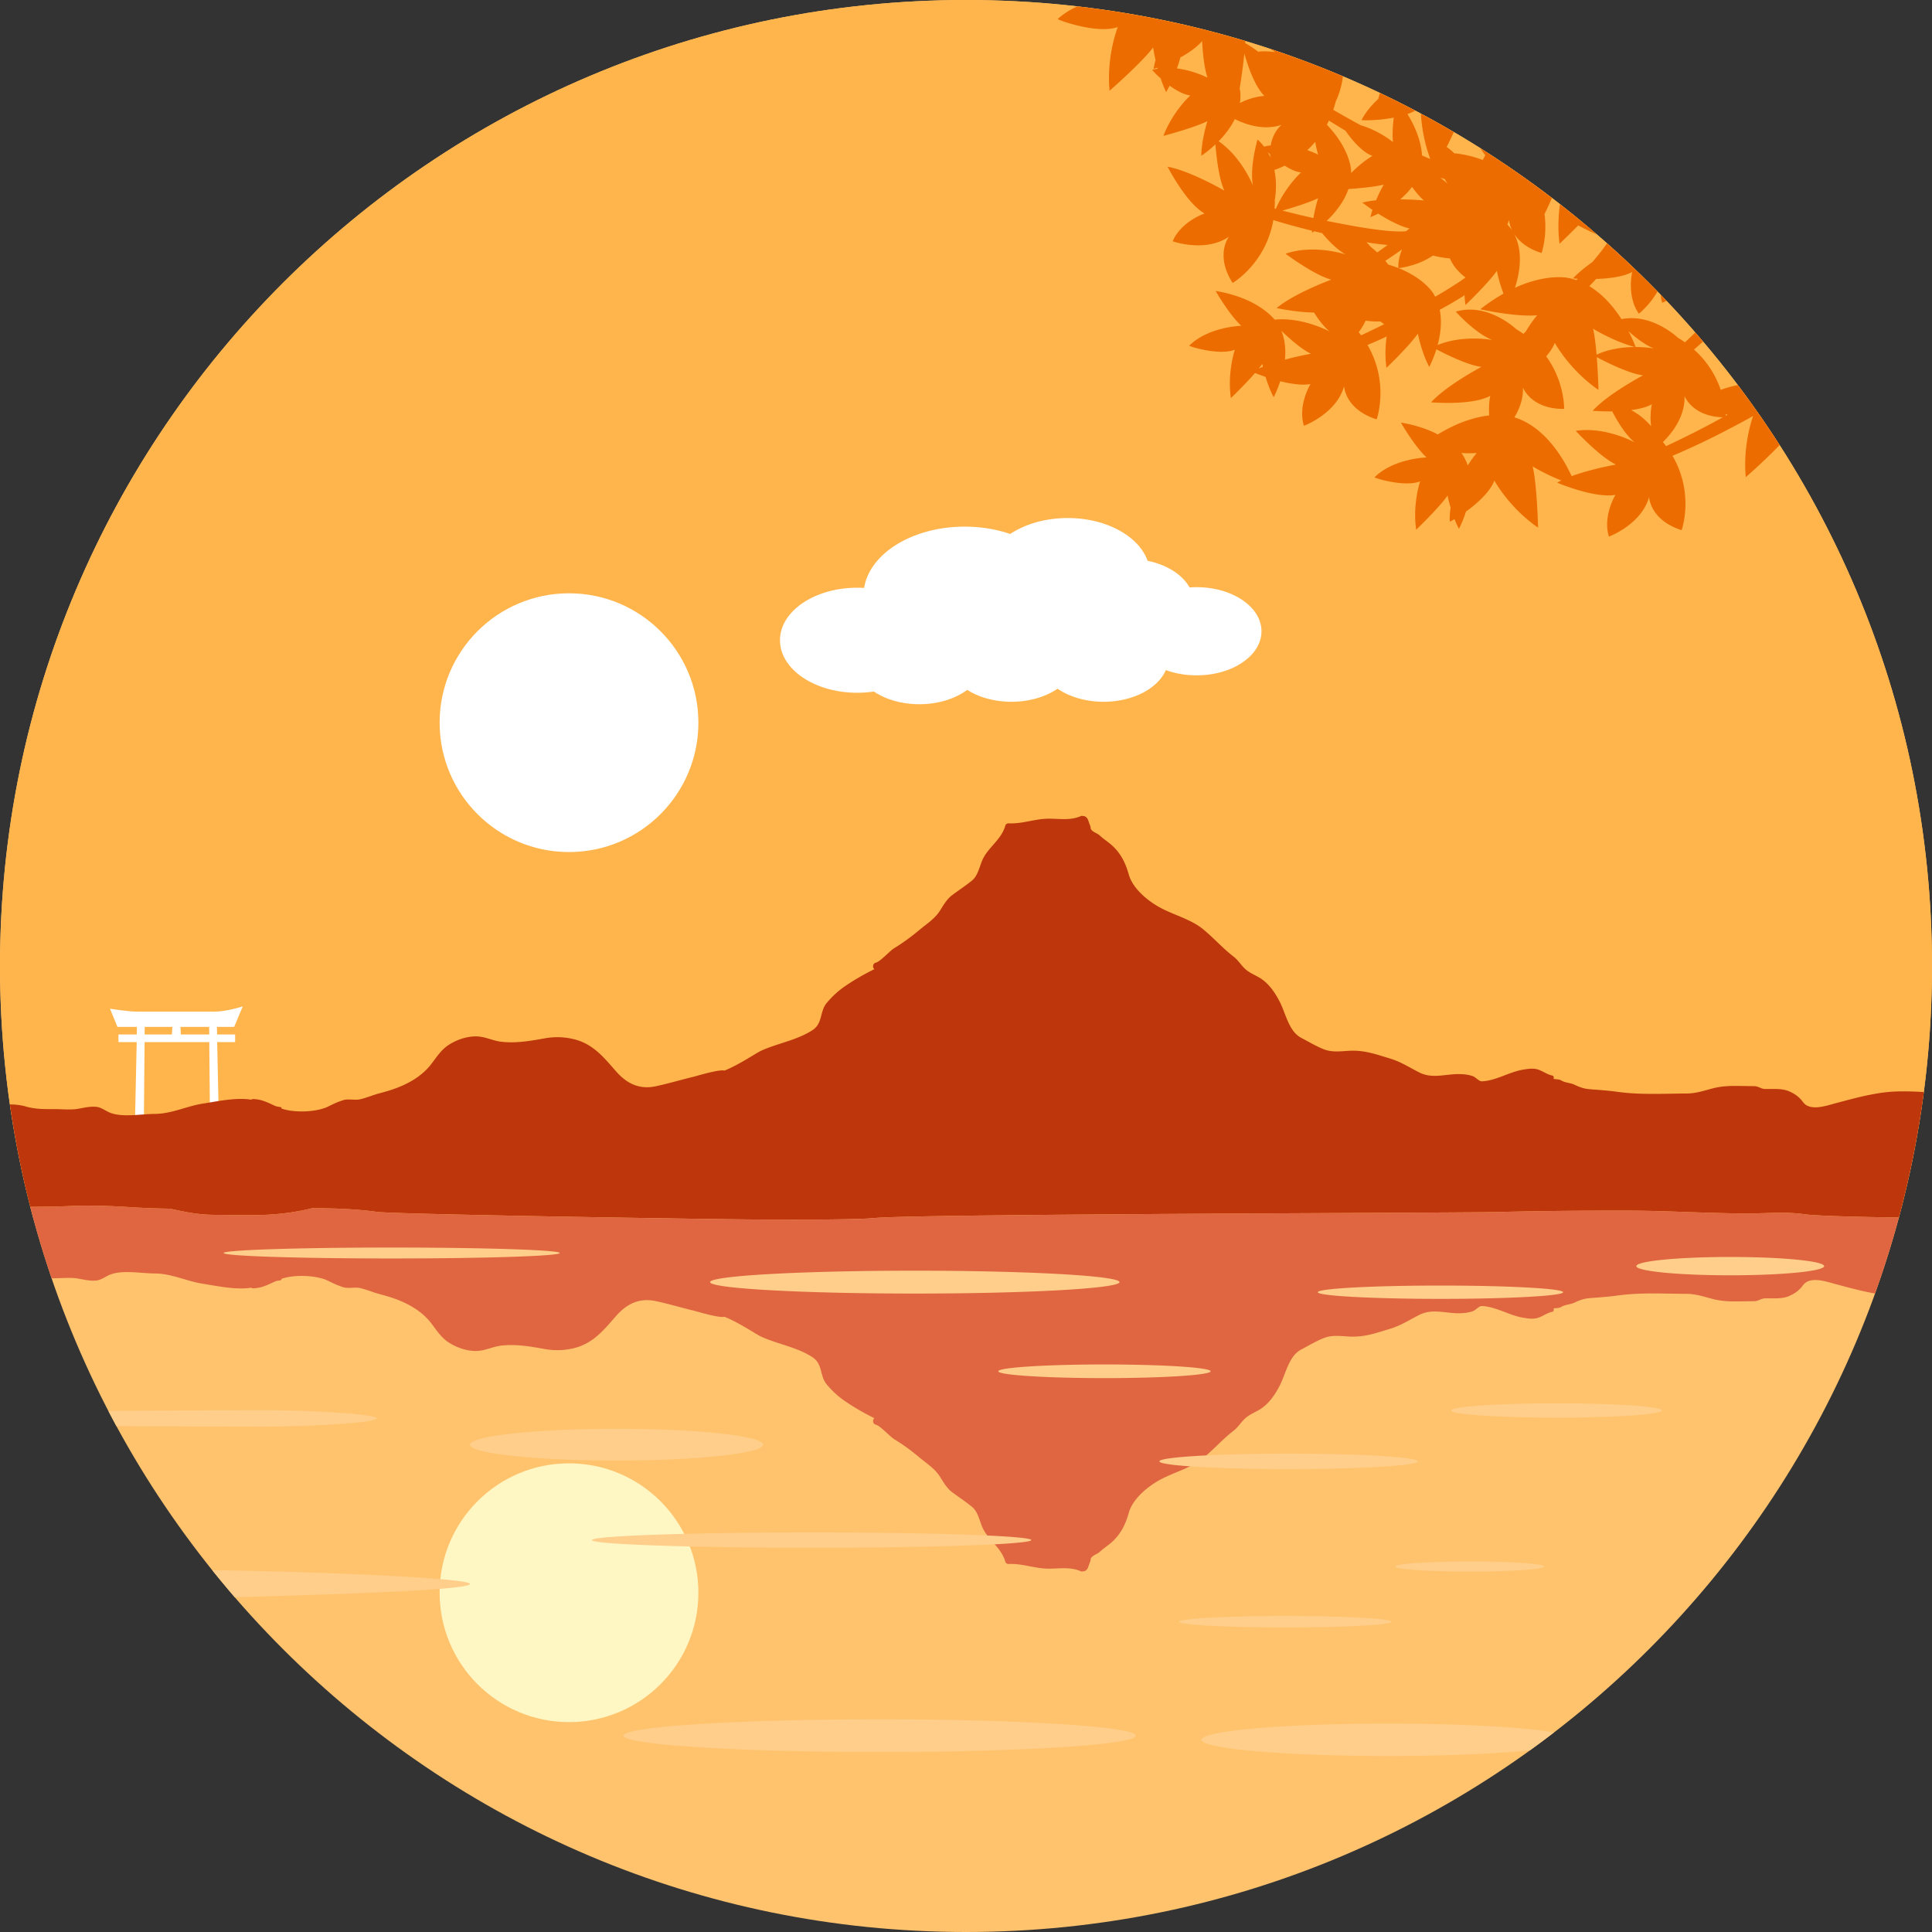
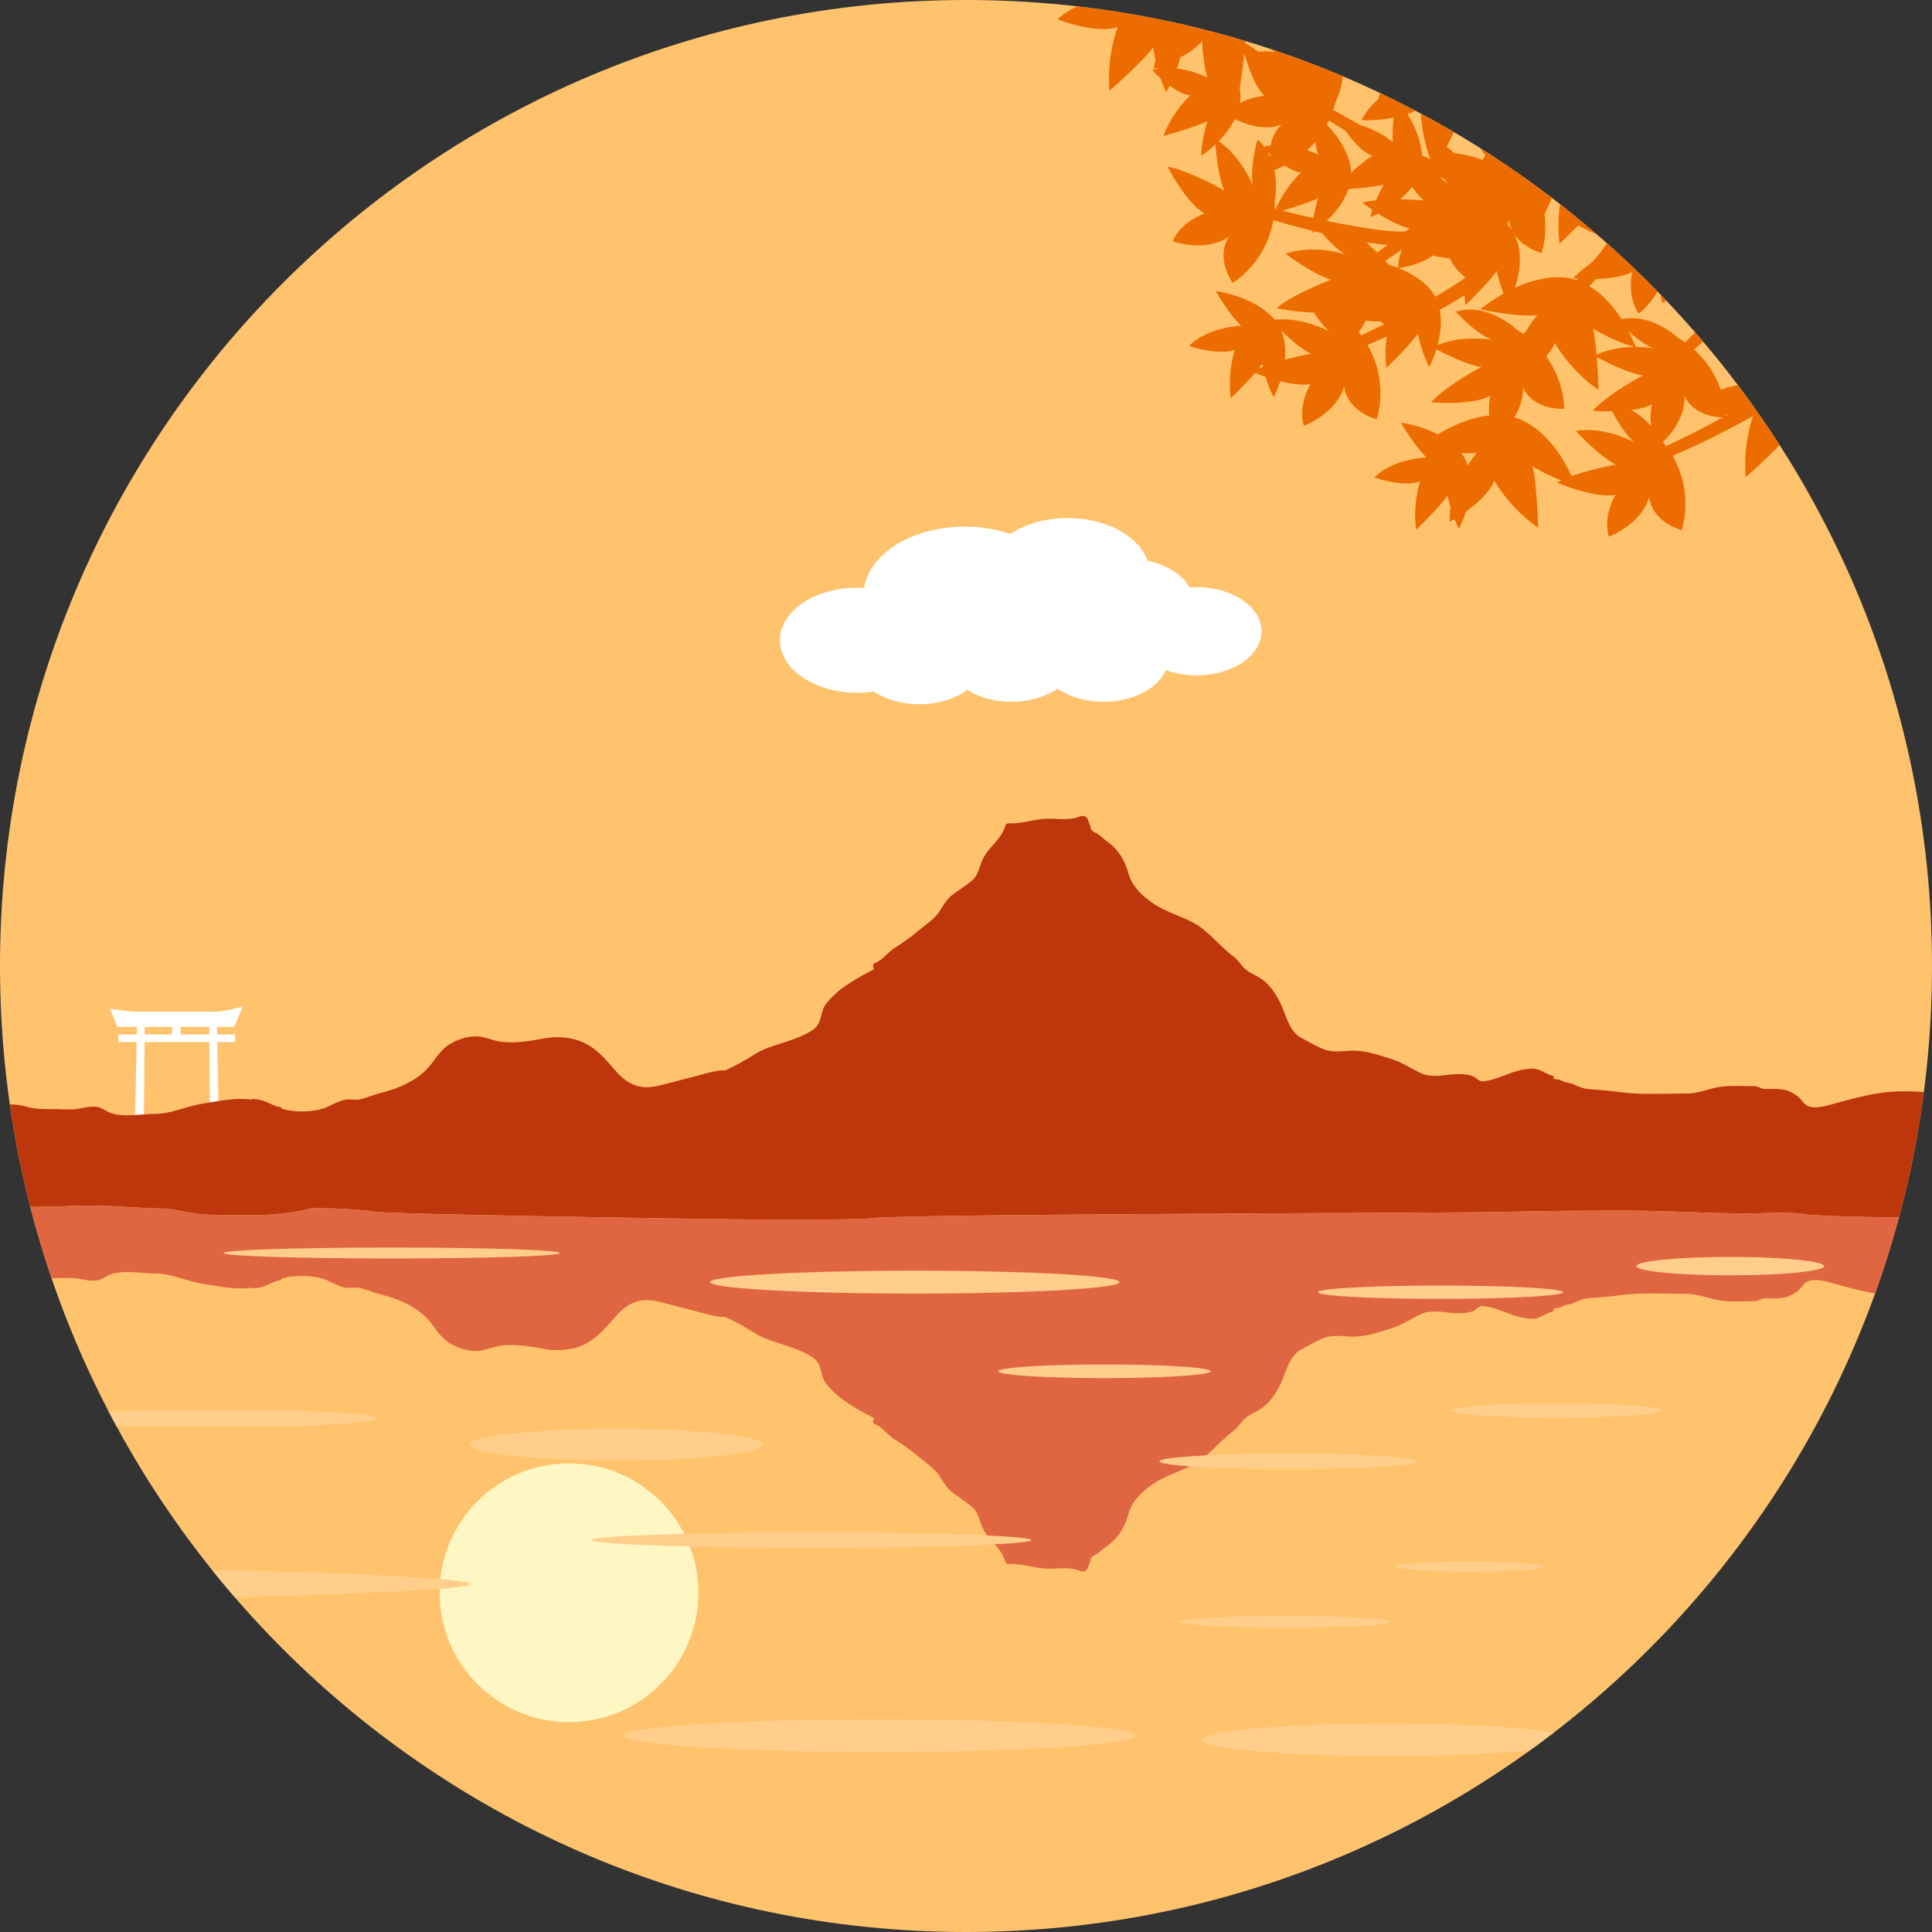
<svg xmlns="http://www.w3.org/2000/svg" t="1740818367465" class="icon" viewBox="0 0 1024 1024" version="1.1" p-id="28383" width="256" height="256">
  <rect x="0" y="0" width="1024" height="1024" fill="#333333" stroke="none" />
  <path d="M512 0c282.772 0 512 229.228 512 512S794.772 1024 512 1024 0 794.772 0 512 229.228 0 512 0z" fill="#FFC36E" p-id="28384" />
-   <path d="M17.586 645.392h988.824C1017.856 602.858 1024 558.15 1024 512 1024 229.228 794.772 0 512 0S0 229.228 0 512c0 46.15 6.144 90.858 17.586 133.392z" fill="#FFB54C" p-id="28385" />
-   <path d="M370.16 383.032c0 37.874-30.704 68.578-68.572 68.578-37.874 0-68.576-30.704-68.576-68.578 0-37.872 30.702-68.572 68.576-68.572 37.868 0 68.572 30.7 68.572 68.572z" fill="#FFFFFF" p-id="28386" />
  <path d="M570.97 3.398c-3.65 1.672-7.22 3.844-10.336 6.662-0.404 0.362 20.758 8.172 31.826 4.278 0 0-6.094 15.2-4.376 33.764 0 0 16.776-14.614 23.102-22.934 0 0 0.386 2.718 1.278 6.676-0.42 1.484-0.768 3-1.002 4.554-0.014 0.102 0.738-0.082 2-0.514l0.138 0.514c-0.954 0.16-1.906 0.362-2.854 0.628-0.156 0.046 1.664 2.076 4.444 4.554a68.394 68.394 0 0 0 2.886 7.248s0.762-1.26 1.838-3.432c3.496 2.534 7.468 4.77 10.982 5.196 0 0-9.222 8.264-14.274 21.426 0 0 16.268-4.288 23.342-7.806 0 0-3.102 9.346-3.254 18.344 0 0 3.428-2.194 7.496-6.024 0.44 5.626 1.71 18.008 4.72 24.492 0 0-17.968-10.44-30.076-12.658 0 0 9.794 19.224 19.57 24.784 0 0-12.424 4.178-16.874 14.728 0 0 17.208 6.184 29.81-2.414 0 0-7.536 9.642 1.962 24.518 0 0 17.582-10.248 21.564-33.32a382.146 382.146 0 0 0 20.546 5.626c-0.014 0.37-0.032 0.738-0.036 1.094 0 0 0.44-0.284 1.174-0.806 1.378 0.334 2.762 0.642 4.146 0.962 3.24 3.89 7.792 8.672 12.474 11.324 0 0-16.694-5.602-31.802-0.37 0 0 15.104 11.324 24.226 13.73 0 0-19.508 7.156-28.948 15.05 0 0 10.096 2.276 19.794 2.364 2.286 3.628 5.126 7.462 8.27 10.092 0 0-14.088-7.76-29.142-6.322-3.394-3.954-12.428-12.054-31.248-15.182 0 0 6.918 12.236 13.562 18.458 0 0-17.414 0.454-27.576 10.534-0.288 0.284 15.966 5.452 24.194 2.124 0 0-4.072 11.692-2.13 25.66 0 0 7.412-7.088 12.8-13.294 1.254 0.494 3.216 1.238 5.594 2.04 0.976 3.248 2.382 7.174 4.288 10.756 0 0 1.828-3.376 3.492-8.448 5.506 1.388 11.502 2.318 16.03 1.504 0 0-6.85 11.168-3.492 22.122 0 0 17.166-6.296 21.316-20.978 0 0 0.404 12.232 17.234 17.556 0 0 6.912-19.14-4.832-39.404a367.192 367.192 0 0 0 10.146-4.48c-0.64 4.498-0.98 10.308-0.11 16.584 0 0 12.164-11.628 16.654-18.132 0 0 1.81 9.686 6.028 17.638 0 0 2.046-3.78 3.778-9.336 4.642 2.456 16.484 8.402 23.878 9.332 0 0-18.384 9.682-26.69 18.764 0 0 21.48 1.912 31.386-3.422 0 0-1.1 4.64-0.536 10.382-6.534 0.738-16.012 3.166-27.274 10.074-4.852-2.534-11.242-4.88-19.542-6.264 0 0 6.922 12.238 13.566 18.458 0 0-17.408 0.458-27.58 10.532-0.284 0.288 15.97 5.452 24.194 2.126 0 0-4.068 11.696-2.13 25.658 0 0 12.168-11.626 16.656-18.128 0 0 0.514 2.718 1.614 6.436a37.552 37.552 0 0 0-0.454 7.35c0.004 0.122 0.984-0.348 2.538-1.264a51.2 51.2 0 0 0 2.332 5.112s1.988-3.67 3.706-9.102c5.8-4.21 12.804-10.382 15.068-16.474 0 0 7.788 14.398 23.168 24.95 0 0-0.514-22.242-2.858-32.424 0 0 6.766 4.186 15.218 7.434-0.784 0.376-1.534 0.762-2.244 1.164 0 0 19.842 8.466 30.91 6.464 0 0-6.844 11.168-3.49 22.118 0 0 17.164-6.296 21.316-20.972 0 0 0.408 12.226 17.23 17.55 0 0 6.918-19.136-4.828-39.394a391.34 391.34 0 0 0 28.436-13.436c4.738-2.478 9.558-4.99 14.274-7.664-1.406 4.092-5.296 17.088-3.876 32.408 0 0 10.426-9.09 17.94-17.01a515.552 515.552 0 0 0-22.164-31.798 64.416 64.416 0 0 0-9.062 2.538 50.312 50.312 0 0 0-14.148-21.358c1.598-1.392 3.184-2.798 4.76-4.214-1.366-1.608-2.718-3.226-4.1-4.816-1.814 1.746-3.638 3.482-5.47 5.204a57.44 57.44 0 0 0-3.824-2.51s-13.69-13.07-29.796-9.782c-4-6.218-9.648-13.002-17.052-17.464 1.2-1.264 2.4-2.538 3.586-3.83 6.548-0.2 14.248-1.068 19.128-3.698 0 0-3.046 12.744 3.526 22.118 0 0 5.774-4.55 9.85-11.768a514.836 514.836 0 0 0-26.754-25.522 85.612 85.612 0 0 1-3.766 5.118c-1.288 1.622-2.62 3.22-3.958 4.81-3.844 2.72-7.59 5.722-10.284 8.662 0 0 0.944 0.088 2.514 0.174-0.228 0.238-0.452 0.486-0.678 0.734a31.868 31.868 0 0 0-4.6-1.204s-11.128-2.446-27.986 5.25c2.488-7.656 4.55-19.048-0.458-28.606 2.304 3.592 6.564 7.664 14.55 10.188 0 0 3.152-8.728 1.576-20.638a181.654 181.654 0 0 0 3.908-8.534 515.162 515.162 0 0 0-37.942-26.378c0.816 1.246 1.69 2.5 2.62 3.7-0.412 0.852-0.874 1.71-1.37 2.524-3.852-1.458-9.17-3-15.05-3.532a28.706 28.706 0 0 0-4.026-3.344c1.264-2.532 2.574-5.24 3.774-7.888a517.96 517.96 0 0 0-17.428-9.766c0.252 4.81 1.242 13.976 4.958 23.988a191.554 191.554 0 0 1-4.358-1.834c-0.302-4.696-1.86-12.488-7.756-21.962a29.84 29.84 0 0 0 4.136-1.788 502.258 502.258 0 0 0-18.682-9.36c-0.336 1.04-0.64 2.098-0.908 3.166-3.414 3.106-6.56 6.794-8.842 11.106-0.156 0.292 8.356 0.448 17.034-1.218-0.478 4.164-0.788 8.938-0.408 12.854-0.114-0.056-0.228-0.11-0.342-0.174-1.508-1.182-8.214-6.176-16.694-8.626a557.32 557.32 0 0 1-14.604-8.21c0.476-1.406 0.92-2.854 1.31-4.378 0 0 2.918-5.722 3.82-13.364a511.068 511.068 0 0 0-30.48-11.762l-0.05-0.014-1.054-0.262-0.022-0.118a470.662 470.662 0 0 0-6.992-2.378c0.912 0.582 1.856 1.15 2.818 1.704-2.908-0.416-6.01-0.568-9.136-0.238-2.294-1.7-4.626-3.276-6.876-4.546l0.064-1.068a509.5 509.5 0 0 0-89.082-18.376z m309.22 152.858c0.128 1.384 0.39 2.79 0.82 4.192 0 0 0.874-0.32 2.272-0.99l-3.092-3.202z m-53.368-48.034a503.91 503.91 0 0 1 19.534 16.03 159.38 159.38 0 0 1-9.868-4.788c-5.246 5.35-9.896 9.712-9.896 9.712-1.016-7.864-0.584-15.158 0.23-20.954zM623.796 36.278c0.646-1.81 1.264-3.766 1.822-5.824 4.324-2.372 8.674-5.342 11.532-8.676 0.22 4.686 0.874 13.336 2.83 19.374 0 0.002-7.22-3.742-16.184-4.874z m43.37 159.072a45 45 0 0 0 1.872-2.478s0.106 0.576 0.33 1.544c-0.748 0.3-1.486 0.612-2.202 0.934z m13.878-4.738c0.486-4.988 0.132-10.336-1.92-15.31 4.49 4.316 10.826 9.89 15.746 12.21a168.48 168.48 0 0 0-13.826 3.1z m96.882 56.06a25.114 25.114 0 0 0-2.47-5.274s-0.28-0.48-0.908-1.288c2.836 0.16 5.622 0.192 8.142-0.01 0.002 0.002-2.138 2.476-4.764 6.572z m23.558-124.526c-0.27-0.416-1.06-1.57-2.53-3.116 0.326-0.802 0.618-1.62 0.862-2.478 0 0 0.092 2.428 1.668 5.594z m-35.77-27.288c0.49 0.898 1.008 1.768 1.566 2.566 0 0-1.446-1.384-3.936-3.27 0.784 0.246 1.572 0.48 2.37 0.704z m-11.018 11.386s-5.562-0.518-12.57-0.586c2.248-1.906 4.416-4.1 6.272-6.592 2.07 2.83 4.246 5.436 6.298 7.178z m-57.604-31.046c0.398 2.386 0.908 4.732 1.566 6.784 0 0-2.254-1.168-5.79-2.396a50.144 50.144 0 0 0 4.224-4.388z m-37.568-46.84c1.938 6.896 5.538 17.368 10.618 22.458 0 0-6.596 0.386-12.97 3.82 0.252-1.632 0.348-3.312 0.258-5.03 0 0-0.018-0.98-0.372-2.698 0.514-3.208 1.716-11.004 2.466-18.55z m6.984 45.606s-4.238 14.418-2.462 24.34c0 0-5.786-14.876-18.146-23.442 3.084-3.144 6.3-7.128 8.554-11.746 5.51 2.748 15.302 6.296 24.89 3.016 0 0-4.576 3.402-5.828 10.93-1.178 0.146-2.354 0.362-3.518 0.664a25.874 25.874 0 0 0-3.49-3.762z m5.386 6.616c0.404 0.39 0.838 0.796 1.316 1.238 0.018 0.518 0.078 1.07 0.134 1.608a30.742 30.742 0 0 0-1.45-2.846z m3.67 29.974c0.088-1.49 0.134-3.004 0.102-4.576 0 0 1.526-7.434-0.23-15.906 0.994-0.32 2.95-1.022 5.466-2.264 2.872 1.828 5.92 3.27 8.678 3.61 0 0-8.228 7.376-13.4 19.29l-0.616-0.154z m20.578 5.022a534.314 534.314 0 0 1-16.448-3.952c5.338-1.526 14.202-4.228 18.948-6.584 0.002-0.002-1.532 4.644-2.5 10.536z m7.12-49.478c0.38-0.714 0.746-1.446 1.094-2.194 2.896 1.826 5.818 3.614 8.76 5.364 3.156 4.554 8.824 11.444 14.306 13.346 0 0-5.396 3.088-11.292 9.07 0-0.416 0.004-0.834-0.018-1.254 0 0-0.21-11.146-12.85-24.332z m0.6 51.112l-0.674-0.146c4.26-4.068 9.132-9.9 11.498-16.868 5.602-0.394 13.942-1.14 18.72-2.35 0 0-2.062 3.5-4.092 8.324-2.584 0.27-5.048 0.66-7.226 1.224 0 0 2.112 1.658 5.338 3.848-0.408 1.26-0.784 2.548-1.086 3.844 0 0 1.644-0.614 4.126-1.846 4.884 3.092 11.128 6.528 16.622 7.88-0.64 0.494-1.296 0.98-1.938 1.48-3.918 0.224-7.916-0.014-11.756-0.444-9.874-1.102-19.802-2.994-29.532-4.946z m31.598 12.64c-1.828 1.338-3.66 2.652-5.498 3.972a55.372 55.372 0 0 0-3.454-2.996s-0.788-0.986-2.232-2.422c3.724 0.622 7.458 1.122 11.184 1.446z m-14.038 47.88c-0.416-0.56-0.838-1.118-1.288-1.676a31.982 31.982 0 0 0 3.678-6.122c2.574 0.366 5.31 0.572 7.834 0.426 0.6 0.504 1.246 1.008 1.97 1.49a615.24 615.24 0 0 1-12.194 5.882z m14.422-37.484a55.6 55.6 0 0 0-1.618-1.992 393.04 393.04 0 0 0 8.898-6.048c-1.238 2.904-2.098 6.262-1.98 9.864-1.64-0.652-3.402-1.26-5.3-1.824z m24.834 17.028a23.946 23.946 0 0 0-0.958-1.686s-4.596-7.954-18.486-13.482c0.97-0.096 10.33-1.192 18.242-6.666 2.52 0.622 5.75 1.26 9.02 1.544 1.324 3.116 3.752 6.63 8.09 9.974-0.01 0.092-0.018 0.174-0.032 0.27-1.1 0.796-2.214 1.57-3.33 2.31a243.926 243.926 0 0 1-12.546 7.736z m10.924 7.912s9.964 11.256 19.318 15.012c0 0-15.27-2.936-28.958 2.68 1.47-5.452 2.428-12.164 1.122-18.668 4.48-2.428 8.91-4.98 13.164-7.732 0.072 1.682 0.218 3.422 0.466 5.204 0 0 12.168-11.628 16.656-18.128 0 0 1.086 5.782 3.518 12.072a96.608 96.608 0 0 0-12.296 8.286s18.118 4.15 30.116 3.202c0 0-2.876 3.33-6.052 8.65l-1.246 1.178a58.998 58.998 0 0 0-3.82-2.516s-14.952-14.288-31.988-9.24z m63.56 63.176s12.818 13.858 21.352 17.876c0 0-12.846 2.208-23.51 6.14-3.88-8.484-13.712-26.04-30.36-31.186 2.652-4.348 4.788-9.766 4.55-15.824 0 0 4.166 11.514 21.82 11.362 0 0 0.44-14.124-9.502-27.878 2.012-2.308 3.652-4.732 4.55-7.146 0 0 7.788 14.398 23.158 24.95 0 0-0.192-8.48-0.894-17.368 4.1 2.19 16.75 8.686 24.506 9.662 0 0-18.384 9.686-26.696 18.764 0 0 4.522 0.398 10.372 0.32 2.35 4.564 6.716 12.108 11.87 16.42-0.002 0-15.412-8.516-31.216-6.092z m31.334-44.43c-5.814 0.028-13.326 0.862-20.278 4.04-0.43-5.08-1.026-10.162-1.85-13.744 0 0 10.772 6.676 22.128 9.704z m-3.354-8.382c3.688 3.34 8.632 7.22 13.42 9.148 0 0-3.958-0.762-9.648-0.77-0.24-0.66-1.48-3.972-3.772-8.378z m1.384 41.808c4.114-0.54 8.062-1.484 11-3.066 0 0-1.26 5.31-0.394 11.586-2.594-2.932-6.144-6.188-10.606-8.52z m44.516 6.056c-8.508 4.626-17.216 8.92-25.97 13.044a65.214 65.214 0 0 0-1.682-2.154c4.05-3.944 11.888-13.088 11.44-24.436 0 0 3.958 10.784 20.29 11.312-1.362 0.744-2.716 1.5-4.078 2.234z m5.602-3.078a27.412 27.412 0 0 0-0.028-0.764c0.372 0.06 0.742 0.11 1.122 0.164-0.364 0.2-0.726 0.402-1.094 0.6z" fill="#ED6C00" p-id="28387" />
  <path d="M124.116 544.266l4.55-10.858s-8.494 2.79-15.17 2.79H73.158c-5.466 0-14.866-1.576-14.866-1.576l3.944 9.644h10.344l-0.092 4.036h-9.712v4.03h9.676l-1.032 47.76 4.774 0.878 0.444-48.638h34.28l0.44 48.442 4.778-0.486-1.03-47.956h9.52v-4.03h-9.558l-0.096-4.036h9.144z m-47.422 0h14.678l-0.27 4.036h-14.45l0.042-4.036z m34.214 4.036h-15.05l-0.198-4.036h15.206l0.042 4.036z" fill="#FFFFFF" p-id="28388" />
  <path d="M1019.66 578.826a148.848 148.848 0 0 0-14.312-0.326c-10.752 0.308-21.77 3.422-32.12 6.158-4.944 1.306-13.84 4.584-17.568-0.496-2.066-2.818-4.33-4.41-7.528-5.794-3.784-1.64-8.774-1.078-12.76-1.19-1.932-0.056-3.476-1.448-5.368-1.48-3.02-0.046-6.038-0.102-9.054-0.12-4.476-0.036-8.588 0.114-12.942 1.234-4.902 1.254-9.038 2.762-14.206 2.776-12.296 0.05-24.478 0.796-36.71-0.922-4.966-0.7-9.844-0.966-14.834-1.392-2.868-0.242-5.29-1.168-7.834-2.382-1.98-0.948-4.98-1.03-6.794-2.168-0.714-0.444-1.686-0.636-2.516-0.682a8.96 8.96 0 0 1-1.742-0.258c0.33-0.66 0.196-1.54-0.692-1.726-3.07-0.656-5.35-2.748-8.416-3.422-2.186-0.486-4.572-0.078-6.738 0.252-7.396 1.14-14.716 5.978-22.096 6.226-1.586 0.054-3.362-2.25-4.856-2.748-2.29-0.762-4.502-1.022-6.916-1.072-7.3-0.152-14.408 2.656-21.326-0.834-5.622-2.832-9.634-5.608-15.764-7.468-7.67-2.322-13.624-4.508-21.752-4.032-4.76 0.28-9.052 0.908-13.574-0.974-4.046-1.678-7.834-3.932-11.696-5.978-6.606-3.514-8.158-13.3-11.522-19.566-2.556-4.774-5.708-9.386-10.426-12.214-2.616-1.566-5.576-2.686-7.806-4.816-2.244-2.13-3.51-4.49-6.052-6.446-5.75-4.434-10.56-9.968-16.19-14.55-6.698-5.436-16.2-7.608-23.676-11.924-6.262-3.62-13.55-9.804-15.58-16.914-1.69-5.924-3.912-10.72-8.448-15.076-2.14-2.052-4.742-3.596-6.928-5.652-1.452-1.37-3.852-1.744-4.828-3.604a5.304 5.304 0 0 0-0.544-2.278 2.702 2.702 0 0 0-0.128-0.292 18.026 18.026 0 0 0-0.394-1.204c-0.04-0.084-0.078-0.166-0.124-0.248-0.266-0.998-0.622-1.644-1.456-2.292-0.418-0.32-0.954-0.444-1.494-0.43a1.64 1.64 0 0 0-1.186 0.082c-5.928 2.594-12.1 1.114-18.334 1.384-6.772 0.298-12.796 2.744-19.768 2.424-0.764-0.032-1.594 0.416-1.814 1.194-2.204 7.798-9.474 11.628-12.37 18.734-1.384 3.394-2.31 7.938-5.254 10.348-3.364 2.754-6.95 5.09-10.44 7.674-2.782 2.062-4.65 5.232-6.436 8.108-2.818 4.54-7.166 7.184-11.202 10.564-4.142 3.464-8.452 6.656-13.074 9.456-2.538 1.536-7.326 7.086-9.812 7.734-1.772 0.462-1.892 2.58-0.842 3.472-5.526 2.73-10.932 5.85-15.76 9.19-3.642 2.516-6.684 5.386-9.518 8.768-3.776 4.508-1.93 10.702-7.5 14.358-8.036 5.272-18.304 6.904-27.022 10.824-2.818 1.264-12.006 7.61-19.654 10.624-2.634-0.82-14.884 2.91-16.57 3.318-6.574 1.576-13.024 3.518-19.64 4.948-9.034 1.952-15.642-1.442-21.418-8.072-6.62-7.586-12.218-14.486-22.398-16.896a36.934 36.934 0 0 0-14.944-0.444c-7.834 1.388-14.66 2.666-22.718 1.928-5.354-0.49-9.254-3.12-14.824-2.904-4.75 0.188-9.452 1.868-13.436 4.374-4.028 2.53-6.57 6.532-9.382 10.216-4.476 5.86-10.812 9.732-17.546 12.412-3.302 1.314-6.734 2.294-10.166 3.206-3.394 0.902-6.602 2.336-9.992 3.106-2.868 0.65-6.262-0.38-8.976 0.462-2.752 0.856-5.254 2.006-7.83 3.306-6.29 3.166-18.234 3.506-24.88 1.16 0.032-0.33-0.174-0.718-0.554-0.774a32.314 32.314 0 0 1-2.51-0.476c-3.982-1.778-7.532-3.788-12.264-3.774a0.846 0.846 0 0 0-0.7 0.334c-0.546-0.088-1.094-0.178-1.654-0.234-7.724-0.774-16.402 1.094-24.016 2.296-8.874 1.406-16.602 5.442-25.654 5.47-7.214 0.018-16.928 1.984-23.584-0.65-2.268-0.898-4.64-2.832-7.17-3.096-3.386-0.354-6.496 0.458-9.822 1.04-3.856 0.668-8.346 0.146-12.268 0.16-5.296 0.014-10.238 0.11-15.402-1.398-2.768-0.806-5.572-1.076-8.384-1.072a509.628 509.628 0 0 0 10.78 54.26c8.856-0.05 16.63-0.206 20.538-0.408 11.2-0.568 22.424-0.06 33.608 0.646 6.664 0.416 13.346 0.632 20.034 0.746 8.016 1.782 14.894 3.226 23.364 3.252 10.468 0.042 21.056 0.522 31.496-0.274 6.698-0.51 13.752-1.562 20.422-3.244 11.448 0.022 22.89 0.394 34.186 1.938 9.762 1.338 176.868 3.922 199.522 4.046 5.196 0.028 53.028 0.386 64.362-0.764 21.6-2.194 307.964-2.662 330.116-3.202 22.892-0.564 45.756-0.756 68.654-0.724 21.326 0.028 42.606 1.466 63.954 1.494 9.886 0.014 20.438-1.008 30.2 0.426 5.64 0.824 28.322 1.452 49.94 1.732a509.886 509.886 0 0 0 13.222-66.484z" fill="#BD360C" p-id="28389" />
  <path d="M124.116 721.078l4.55 10.858s-8.494-2.79-15.17-2.79H73.158c-5.466 0-14.866 1.582-14.866 1.582l3.944-9.648h10.344l-0.092-4.036h-9.712v-4.032h9.676l-1.032-47.756 4.774-0.88 0.444 48.634h34.28l0.44-48.438 4.778 0.486-1.03 47.952h9.52v4.032h-9.558l-0.096 4.036h9.144z m-47.422 0h14.678l-0.27-4.036h-14.45l0.042 4.036z m34.214-4.036h-15.05l-0.198 4.036h15.206l0.042-4.036z" fill="#FFC36E" p-id="28390" />
  <path d="M993.794 685.592c-6.962-1.224-13.904-3.144-20.566-4.906-4.944-1.306-13.84-4.586-17.568 0.494-2.066 2.818-4.33 4.412-7.528 5.796-3.784 1.64-8.774 1.076-12.76 1.192-1.932 0.054-3.476 1.452-5.368 1.48-3.02 0.05-6.038 0.1-9.054 0.124-4.476 0.032-8.588-0.12-12.942-1.234-4.902-1.256-9.038-2.762-14.206-2.78-12.296-0.046-24.478-0.798-36.71 0.924-4.966 0.696-9.844 0.962-14.834 1.388-2.868 0.246-5.29 1.168-7.834 2.382-1.98 0.948-4.98 1.032-6.794 2.168-0.714 0.444-1.686 0.64-2.516 0.688a8.682 8.682 0 0 0-1.742 0.252c0.33 0.664 0.196 1.54-0.692 1.732-3.07 0.65-5.35 2.744-8.416 3.422-2.186 0.48-4.572 0.078-6.738-0.258-7.396-1.14-14.716-5.974-22.096-6.226-1.586-0.056-3.362 2.254-4.856 2.748-2.29 0.76-4.502 1.026-6.916 1.076-7.3 0.146-14.408-2.658-21.326 0.83-5.622 2.836-9.634 5.606-15.764 7.466-7.67 2.322-13.624 4.508-21.752 4.032-4.76-0.274-9.052-0.908-13.574 0.976-4.046 1.682-7.834 3.934-11.696 5.982-6.606 3.51-8.158 13.294-11.522 19.562-2.556 4.774-5.708 9.39-10.426 12.214-2.616 1.566-5.576 2.69-7.806 4.814-2.244 2.13-3.51 4.494-6.052 6.45-5.75 4.434-10.56 9.968-16.19 14.546-6.698 5.442-16.2 7.614-23.676 11.93-6.262 3.614-13.55 9.798-15.58 16.908-1.69 5.928-3.912 10.724-8.448 15.08-2.14 2.054-4.742 3.596-6.928 5.65-1.452 1.37-3.852 1.75-4.828 3.606a5.306 5.306 0 0 1-0.544 2.28c-0.078 0.184-0.118 0.28-0.128 0.294-0.12 0.402-0.248 0.806-0.394 1.204-0.04 0.078-0.078 0.164-0.124 0.248-0.266 0.994-0.622 1.64-1.456 2.286-0.418 0.326-0.954 0.448-1.494 0.432a1.66 1.66 0 0 1-1.186-0.078c-5.928-2.598-12.1-1.114-18.334-1.388-6.772-0.298-12.796-2.744-19.768-2.422-0.764 0.036-1.594-0.416-1.814-1.196-2.204-7.792-9.474-11.622-12.37-18.732-1.384-3.394-2.31-7.934-5.254-10.348-3.364-2.748-6.95-5.09-10.44-7.674-2.782-2.058-4.65-5.226-6.436-8.104-2.818-4.54-7.166-7.186-11.202-10.564-4.142-3.468-8.452-6.662-13.074-9.46-2.538-1.53-7.326-7.082-9.812-7.732-1.772-0.458-1.892-2.574-0.842-3.472-5.526-2.73-10.932-5.85-15.76-9.186-3.642-2.516-6.684-5.388-9.518-8.768-3.776-4.508-1.93-10.706-7.5-14.362-8.036-5.274-18.304-6.904-27.022-10.826-2.818-1.264-12.006-7.606-19.654-10.618-2.634 0.82-14.884-2.914-16.57-3.318-6.574-1.58-13.024-3.522-19.64-4.952-9.034-1.946-15.642 1.448-21.418 8.072-6.62 7.592-12.218 14.486-22.398 16.902a37.04 37.04 0 0 1-14.944 0.444c-7.834-1.392-14.66-2.666-22.718-1.93-5.354 0.486-9.254 3.12-14.824 2.9-4.75-0.184-9.452-1.868-13.436-4.374-4.028-2.528-6.57-6.528-9.382-10.212-4.476-5.864-10.812-9.732-17.546-12.412-3.302-1.318-6.734-2.294-10.166-3.212-3.394-0.902-6.602-2.332-9.992-3.1-2.868-0.65-6.262 0.376-8.976-0.466-2.752-0.858-5.254-2.002-7.83-3.304-6.29-3.17-18.234-3.504-24.88-1.158 0.032 0.324-0.174 0.714-0.554 0.768-0.848 0.124-1.686 0.288-2.51 0.476-3.982 1.778-7.532 3.794-12.264 3.78a0.864 0.864 0 0 1-0.7-0.338c-0.546 0.088-1.094 0.178-1.654 0.238-7.724 0.77-16.402-1.094-24.016-2.298-8.874-1.402-16.602-5.444-25.654-5.466-7.214-0.018-16.928-1.988-23.584 0.65-2.268 0.898-4.64 2.826-7.17 3.092-3.386 0.352-6.496-0.458-9.822-1.036-3.856-0.674-8.346-0.152-12.268-0.16l-1.694-0.004a507.68 507.68 0 0 1-11.312-37.852c8.856-0.05 16.63-0.206 20.538-0.408 11.2-0.568 22.424-0.06 33.608 0.646 6.664 0.416 13.346 0.632 20.034 0.746 8.016 1.782 14.894 3.226 23.364 3.252 10.468 0.042 21.056 0.522 31.496-0.274 6.698-0.51 13.752-1.562 20.422-3.244 11.448 0.022 22.89 0.394 34.186 1.938 9.762 1.338 176.868 3.922 199.522 4.046 5.196 0.028 53.028 0.386 64.362-0.764 21.6-2.194 307.964-2.662 330.116-3.202 22.892-0.564 45.756-0.756 68.654-0.724 21.326 0.028 42.606 1.466 63.954 1.494 9.886 0.014 20.438-1.008 30.2 0.426 5.64 0.824 28.322 1.452 49.94 1.732a509.816 509.816 0 0 1-12.644 40.284z" fill="#DF6641" p-id="28391" />
  <path d="M370.16 844.172c0 37.874-30.704 68.576-68.572 68.576-37.874 0-68.576-30.702-68.576-68.576 0-37.868 30.702-68.572 68.576-68.572 37.868 0 68.572 30.704 68.572 68.572z" fill="#FFF7C3" p-id="28392" />
  <path d="M511.312 279.13c8.682 0 16.874 1.402 24.124 3.886 7.848-5.224 18.596-8.448 30.456-8.448 20.534 0 37.746 9.662 42.354 22.664 10.262 2.098 18.494 7.366 22.252 14.128a50.376 50.376 0 0 1 3.752-0.134c18.966 0 34.36 10.46 34.36 23.364 0 12.902-15.394 23.36-34.36 23.36-5.914 0-11.476-1.012-16.328-2.798-4.174 9.708-17.362 16.8-32.994 16.8-9.544 0-18.18-2.648-24.404-6.928-6.23 4.28-14.872 6.928-24.422 6.928-9.066 0-17.326-2.396-23.47-6.3-6.28 4.67-15.312 7.602-25.358 7.602-9.406 0-17.922-2.562-24.11-6.726-2.842 0.43-5.8 0.65-8.82 0.65-22.612 0-40.932-12.462-40.932-27.832 0-15.374 18.32-27.836 40.932-27.836 1.228 0 2.456 0.042 3.656 0.12 2.904-18.28 25.664-32.5 53.312-32.5z" fill="#FFFFFF" p-id="28393" />
  <path d="M917.064 666.218c27.482 0 49.766 2.176 49.766 4.856 0 2.684-22.284 4.86-49.766 4.86s-49.766-2.176-49.766-4.86c0-2.68 22.282-4.856 49.766-4.856zM824.964 743.796c30.84 0 55.846 1.696 55.846 3.784 0 2.094-25.004 3.79-55.846 3.79s-55.846-1.694-55.846-3.79c0-2.088 25.004-3.784 55.846-3.784zM779.018 827.62c21.78 0 39.436 1.196 39.436 2.676 0 1.474-17.656 2.67-39.436 2.67s-39.436-1.196-39.436-2.67c0-1.48 17.656-2.676 39.436-2.676zM763.478 681.374c35.912 0 65.03 1.58 65.03 3.526s-29.118 3.528-65.03 3.528c-35.916 0-65.034-1.582-65.034-3.528s29.118-3.526 65.034-3.526zM681.236 856.522c31.128 0 56.362 1.356 56.362 3.028s-25.234 3.028-56.362 3.028c-31.13 0-56.364-1.356-56.364-3.028s25.234-3.028 56.364-3.028zM682.982 770.454c37.822 0 68.484 1.834 68.484 4.092 0 2.258-30.662 4.092-68.484 4.092-37.824 0-68.484-1.834-68.484-4.092-0.002-2.258 30.66-4.092 68.484-4.092zM430.138 812.232c64.306 0 116.432 1.814 116.432 4.05s-52.126 4.05-116.432 4.05c-64.312 0-116.436-1.814-116.436-4.05s52.124-4.05 116.436-4.05zM484.87 673.492c59.914 0 108.484 2.714 108.484 6.062s-48.57 6.06-108.484 6.06-108.484-2.712-108.484-6.06 48.57-6.062 108.484-6.062zM326.744 757.308c42.884 0 77.646 3.76 77.646 8.402 0 4.64-34.762 8.402-77.646 8.402-42.886 0-77.648-3.762-77.648-8.402 0-4.642 34.762-8.402 77.648-8.402zM207.594 661.228c49.204 0 89.092 1.296 89.092 2.892 0 1.598-39.888 2.896-89.092 2.896-49.202 0-89.09-1.296-89.09-2.896 0-1.594 39.888-2.892 89.09-2.892zM61.686 755.844c-1.434-2.644-2.826-5.318-4.214-7.984 28.734-0.274 66.924-0.426 82.05-0.426 23.964 0 60.11 1.948 60.11 4.352 0 2.406-37.378 4.352-60.11 4.352-14.262 0.002-50.472-0.1-77.836-0.294zM124.43 846.568a508.994 508.994 0 0 1-11.85-14.27c39.672 0.252 136.53 3.724 136.53 7.256 0 3.652-95.382 6.176-124.68 7.014zM585.382 723.19c31.076 0 56.268 1.622 56.268 3.62s-25.192 3.62-56.268 3.62c-31.074 0-56.266-1.622-56.266-3.62s25.192-3.62 56.266-3.62zM735.68 913.528c38.344 0 71.596 1.9 87.978 4.676a513.994 513.994 0 0 1-12.736 9.488c-18.128 1.85-45.106 3.024-75.242 3.024-54.582 0-98.832-3.848-98.832-8.594 0-4.746 44.25-8.594 98.832-8.594zM466.238 911.278c74.976 0 135.756 3.88 135.756 8.664 0 4.782-60.78 8.662-135.756 8.662s-135.756-3.88-135.756-8.662c0-4.784 60.78-8.664 135.756-8.664z" fill="#FFCE8A" p-id="28394" />
</svg>